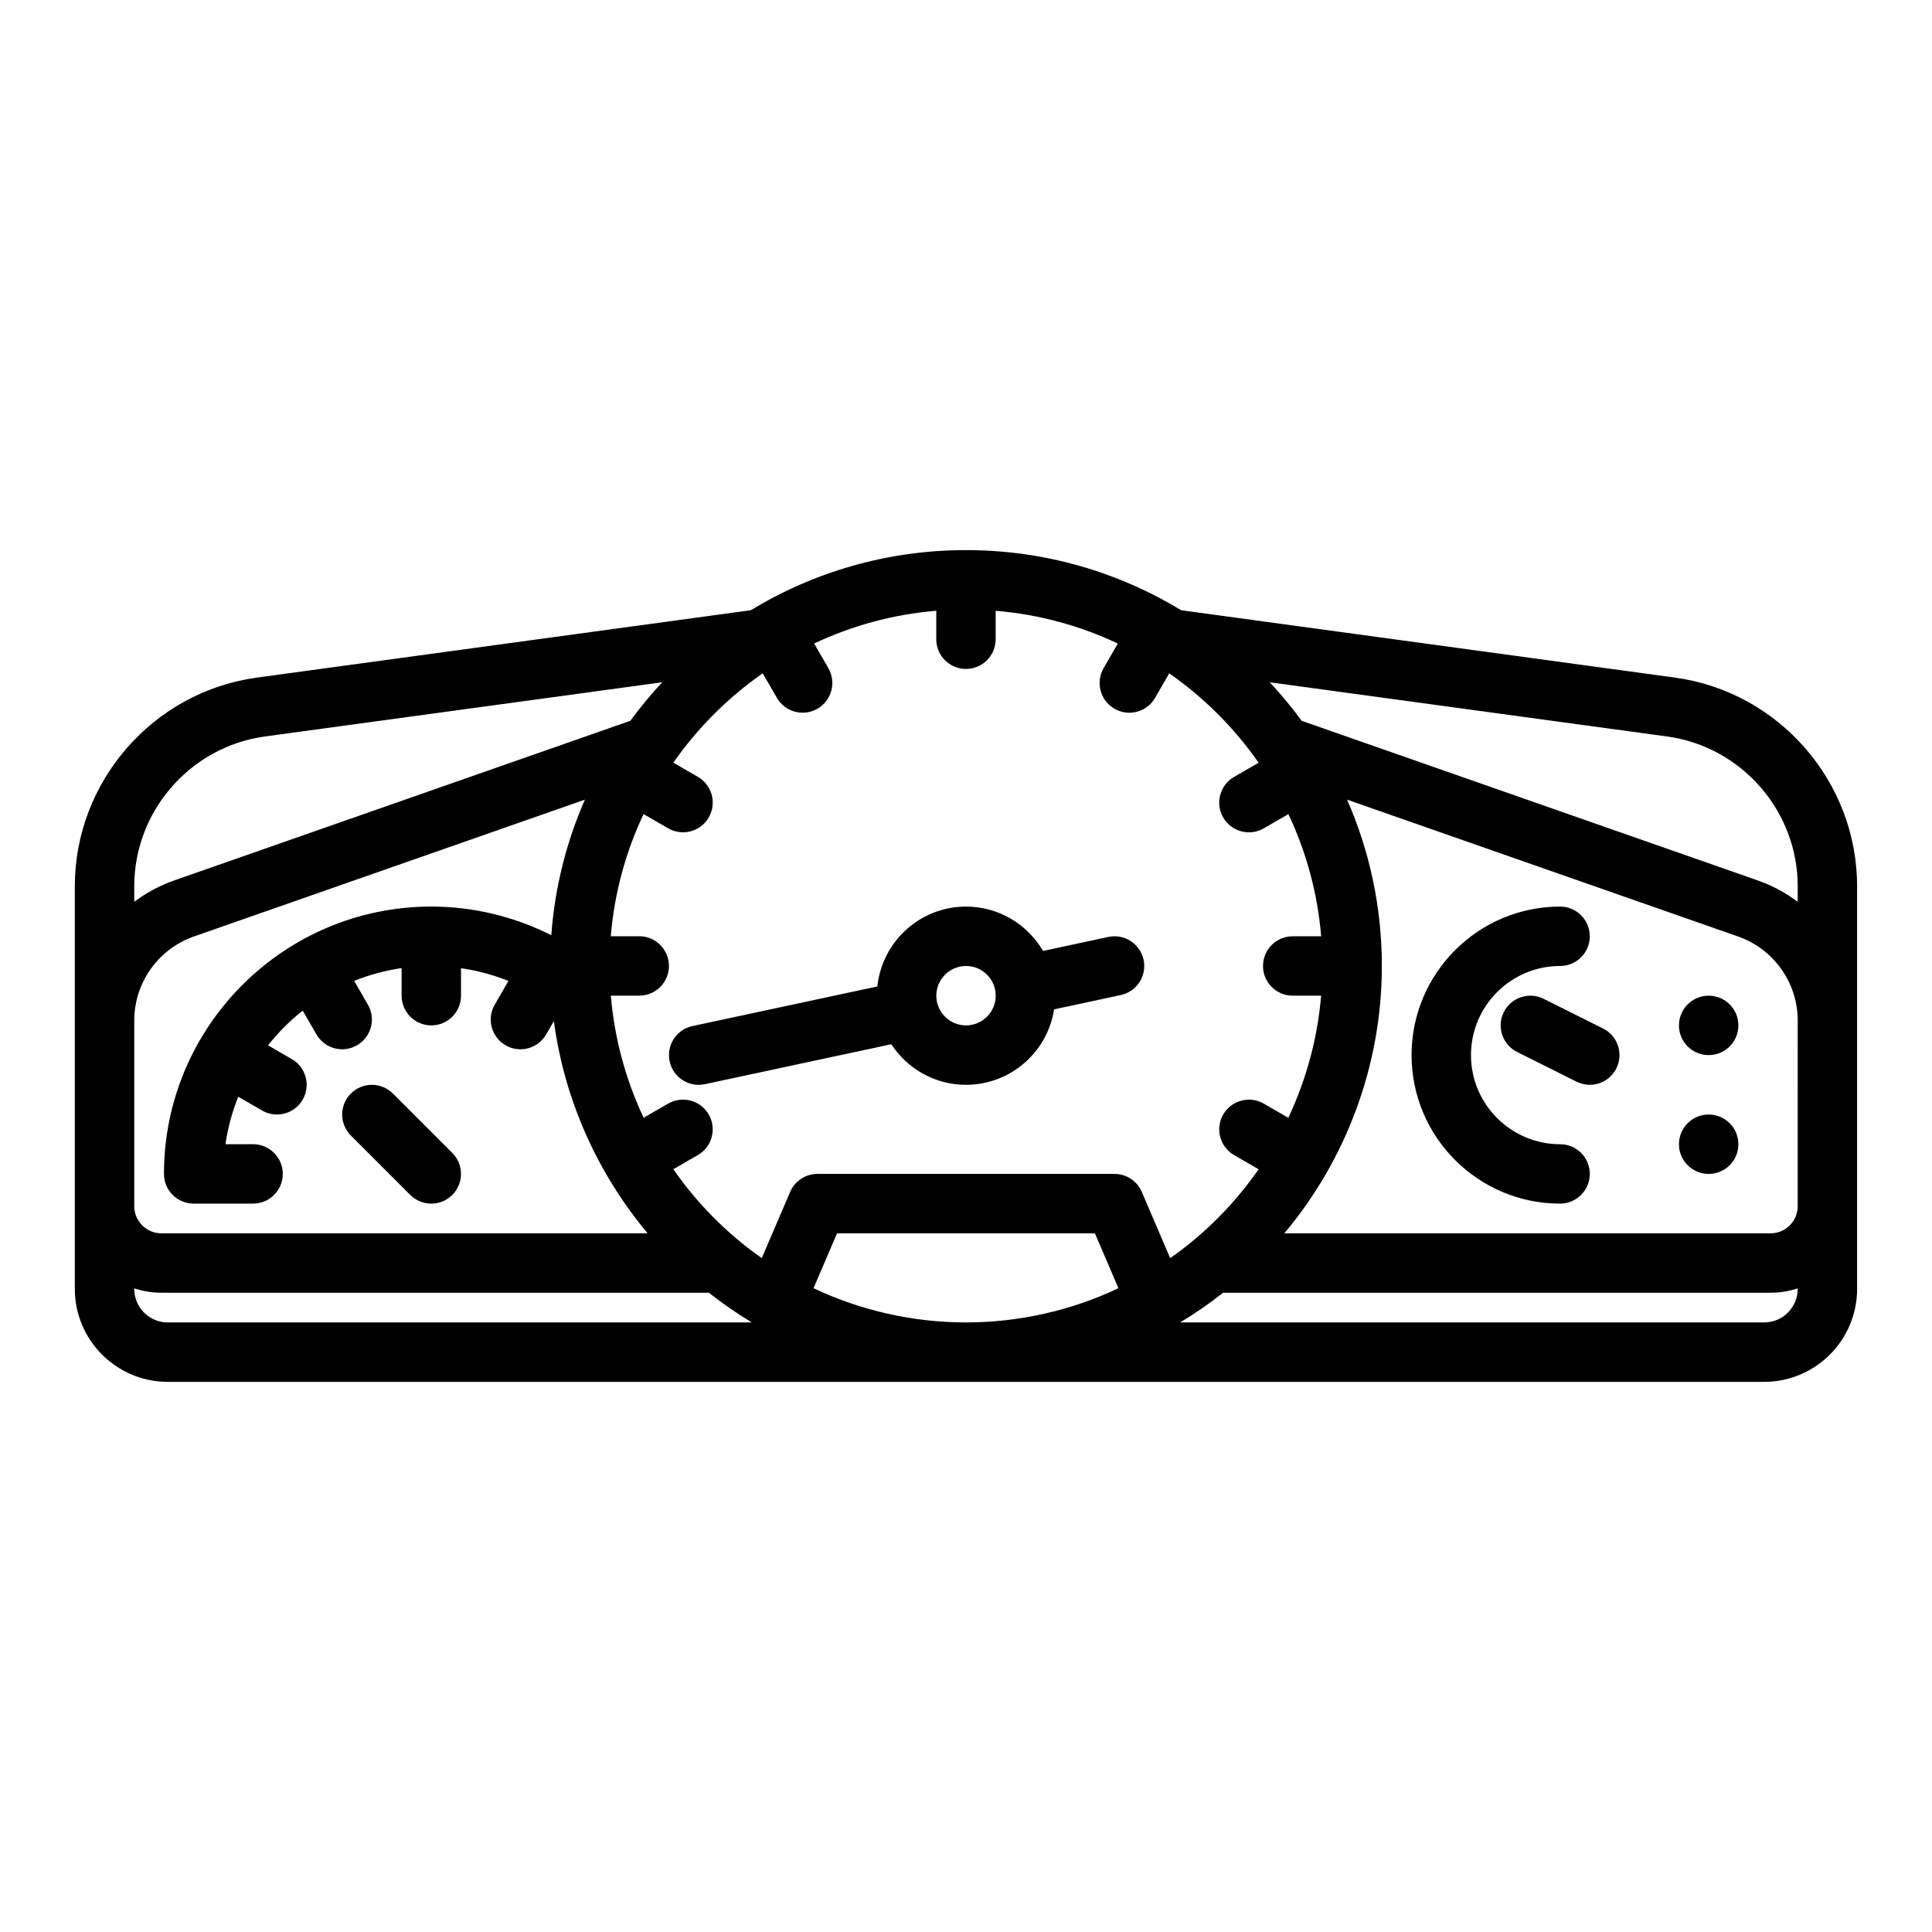
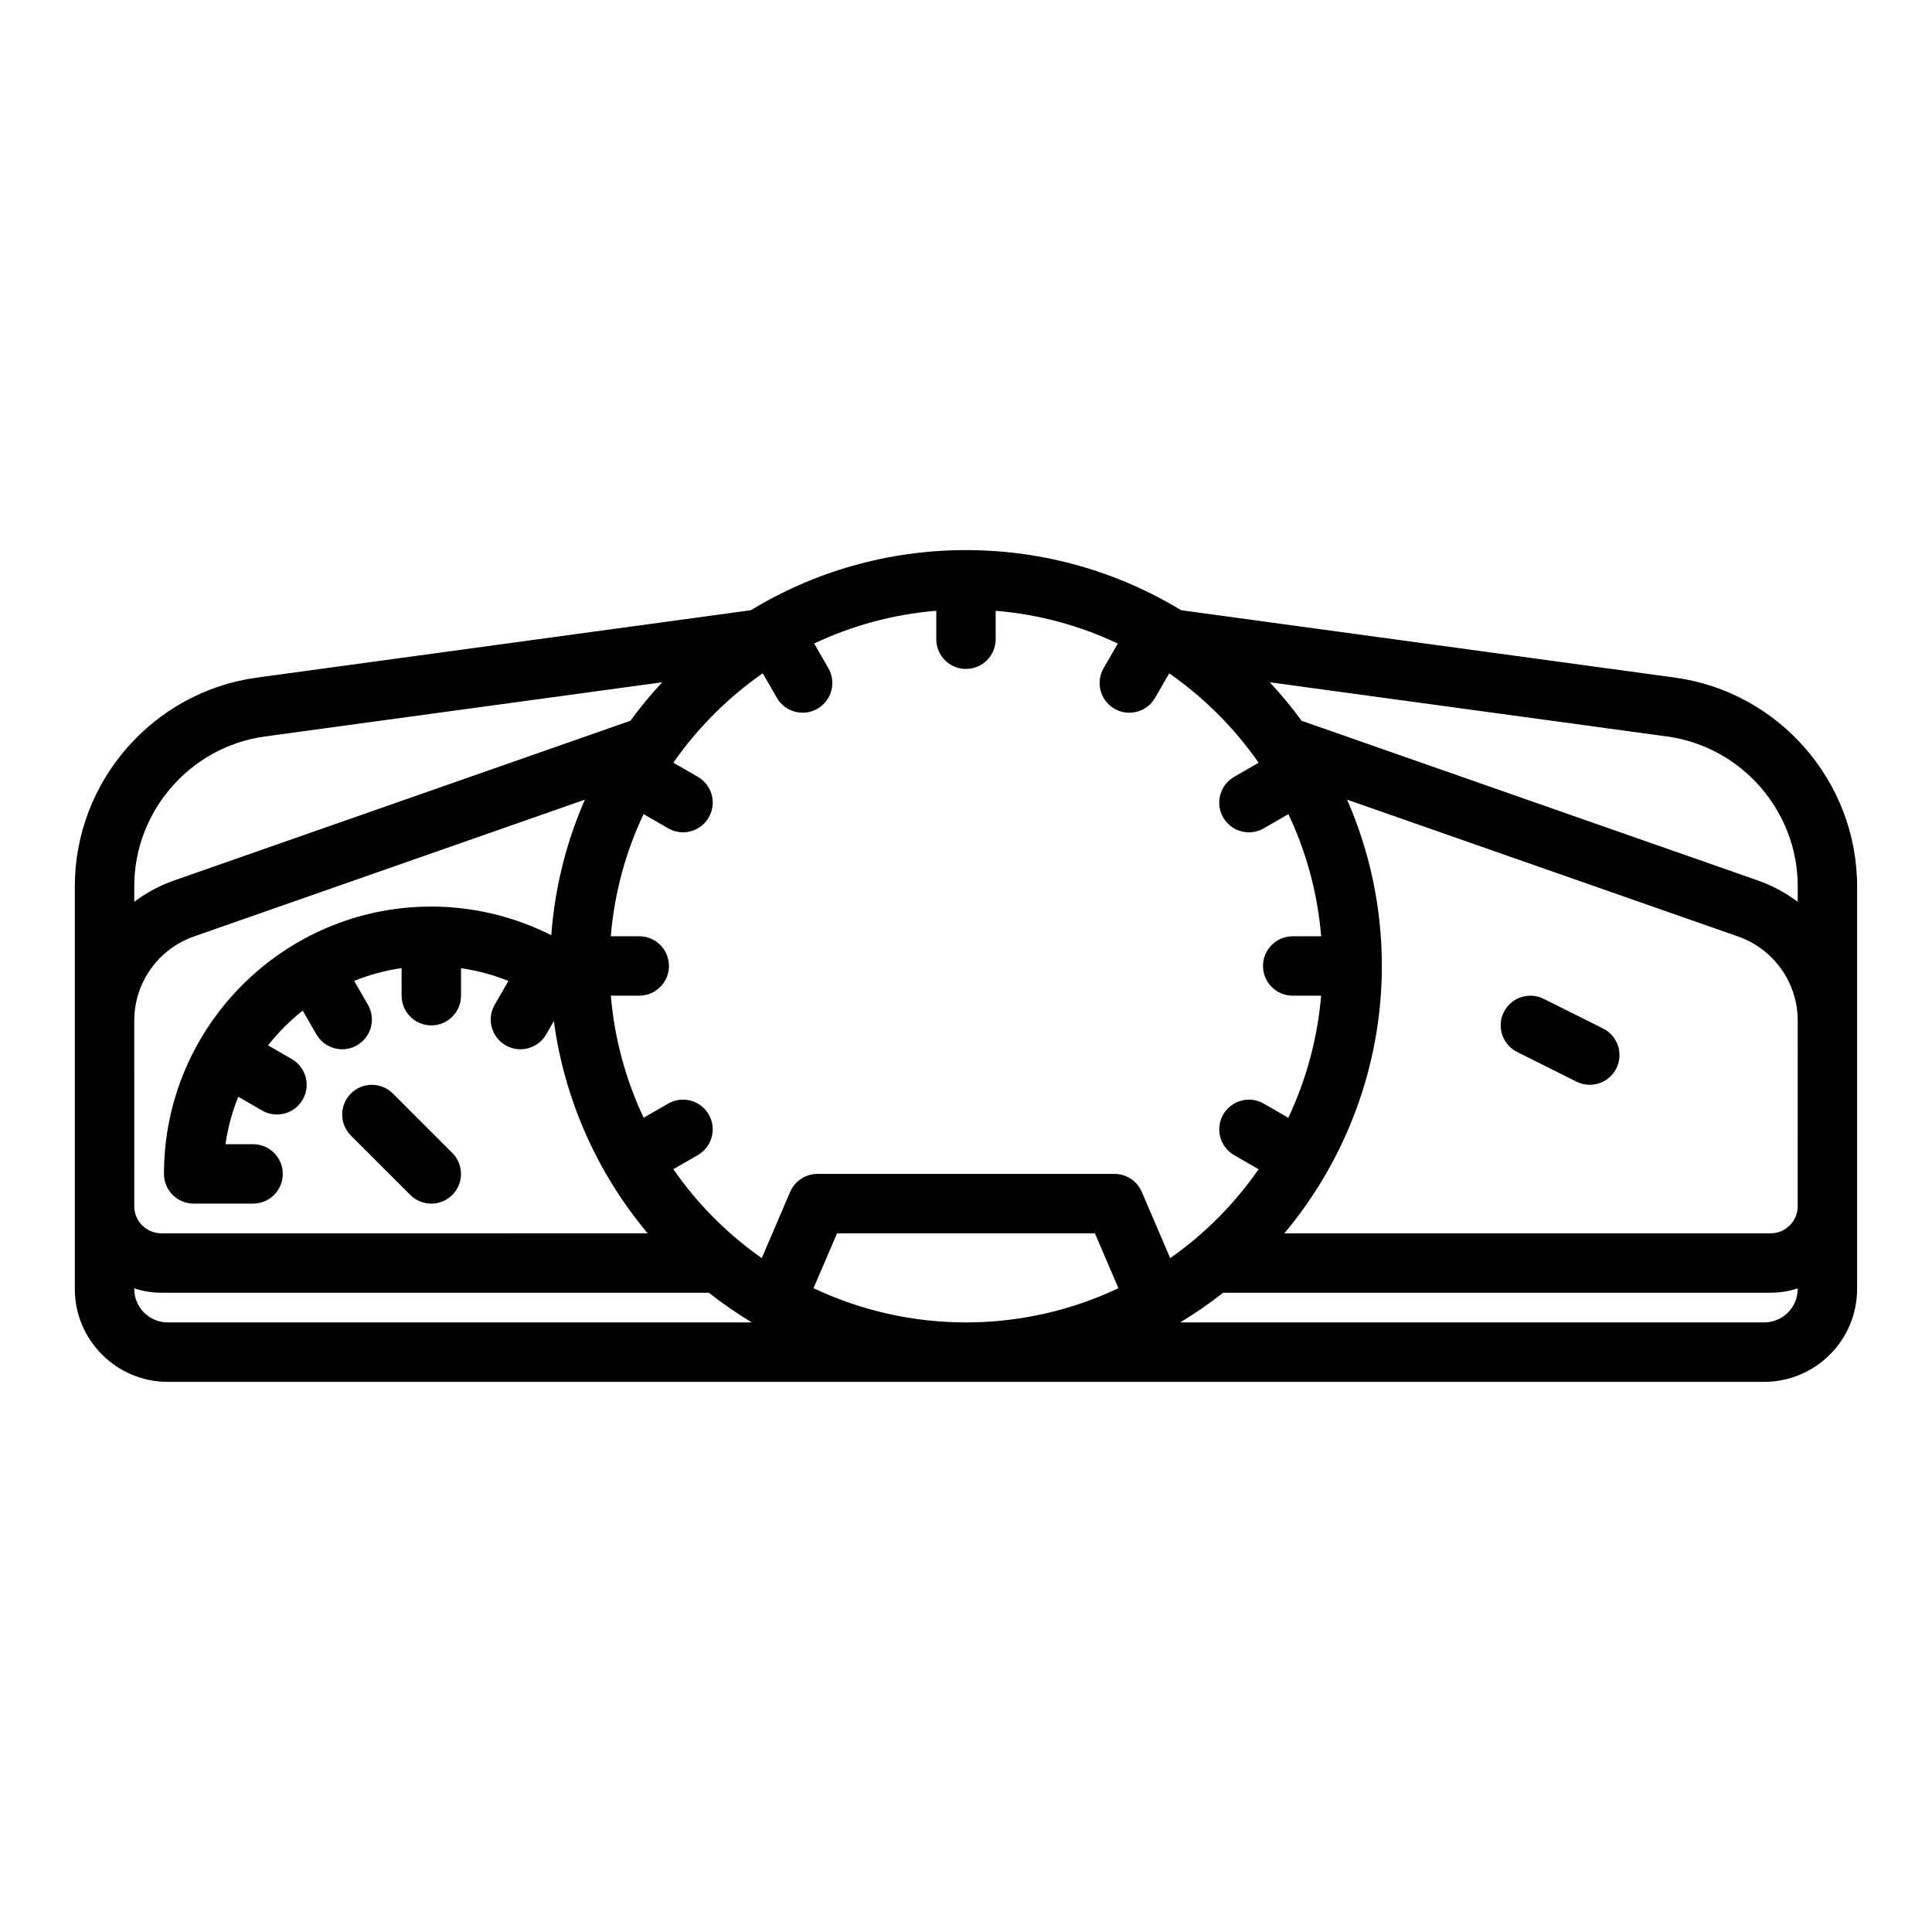
<svg xmlns="http://www.w3.org/2000/svg" fill="#000000" width="800px" height="800px" version="1.1" viewBox="144 144 512 512">
  <g>
    <path d="m587.89 323.57-130.87-17.852c-16.648-10.105-36.172-15.934-57.027-15.934-20.859 0-40.383 5.824-57.027 15.934l-130.87 17.852c-27.516 3.75-48.266 27.52-48.266 55.289v106.73c0 13.574 11.047 24.617 24.621 24.617h423.08c13.574 0 24.621-11.043 24.621-24.621v-106.72c0-27.77-20.75-51.539-48.266-55.289zm-408.31 55.289c0-19.934 14.895-36.996 34.648-39.688l105.27-14.359c-3.016 3.227-5.84 6.637-8.457 10.207l-120.84 42.293c-3.879 1.355-7.445 3.285-10.617 5.668zm0 35.602c0-10.023 6.356-18.977 15.816-22.285l103.61-36.258c-4.883 11.141-7.977 23.234-8.906 35.922-9.73-4.898-20.594-7.59-31.797-7.59-39.066 0-70.848 31.781-70.848 70.848 0 4.348 3.523 7.871 7.871 7.871h15.742c4.348 0 7.871-3.523 7.871-7.871 0-4.348-3.523-7.871-7.871-7.871h-7.312c0.629-4.379 1.785-8.59 3.383-12.574l6.32 3.648c1.238 0.715 2.594 1.055 3.93 1.055 2.723 0 5.367-1.41 6.824-3.938 2.176-3.766 0.883-8.578-2.883-10.754l-6.301-3.637c2.695-3.414 5.781-6.504 9.195-9.199l3.641 6.301c1.457 2.523 4.102 3.938 6.824 3.938 1.336 0 2.688-0.34 3.93-1.055 3.766-2.172 5.055-6.988 2.883-10.754l-3.648-6.316c3.984-1.598 8.195-2.75 12.574-3.383l0.004 7.309c0 4.348 3.523 7.871 7.871 7.871 4.348 0 7.871-3.523 7.871-7.871v-7.285c4.332 0.629 8.551 1.766 12.566 3.375l-3.637 6.301c-2.176 3.766-0.883 8.578 2.883 10.754 1.238 0.715 2.594 1.055 3.93 1.055 2.723 0 5.367-1.41 6.824-3.938l2.035-3.523c2.801 20.84 11.531 40.332 24.859 56.234l-128.87 0.004c-3.961 0-7.184-3.223-7.184-7.184zm8.875 79.996c-4.894 0-8.875-3.981-8.875-8.875v-0.156c2.262 0.746 4.676 1.16 7.184 1.16h145.09c3.602 2.844 7.398 5.473 11.383 7.871zm211.54 0c-14.012 0-27.84-3.125-40.402-9.07l6.231-14.543h68.34l6.234 14.547c-12.562 5.941-26.391 9.066-40.402 9.066zm46.594-34.586c-1.238-2.894-4.086-4.773-7.234-4.773h-78.719c-3.148 0-5.996 1.875-7.238 4.769l-7.519 17.547c-9.234-6.469-17.133-14.477-23.434-23.559l6.496-3.75c3.766-2.172 5.055-6.988 2.883-10.754s-6.988-5.055-10.754-2.883l-6.496 3.75c-4.754-10.082-7.742-21.023-8.695-32.359h7.527c4.348 0 7.871-3.523 7.871-7.871 0-4.348-3.523-7.871-7.871-7.871h-7.539c0.953-11.492 3.973-22.406 8.684-32.371l6.523 3.766c1.238 0.715 2.594 1.055 3.93 1.055 2.723 0 5.367-1.41 6.824-3.938 2.176-3.766 0.883-8.578-2.883-10.754l-6.5-3.754c6.43-9.23 14.461-17.258 23.688-23.688l3.754 6.5c1.457 2.527 4.102 3.938 6.824 3.938 1.336 0 2.688-0.34 3.93-1.055 3.766-2.172 5.055-6.988 2.883-10.754l-3.766-6.523c9.965-4.711 20.879-7.731 32.371-8.684l-0.008 7.547c0 4.348 3.523 7.871 7.871 7.871s7.871-3.523 7.871-7.871v-7.539c11.492 0.953 22.406 3.973 32.371 8.684l-3.766 6.523c-2.176 3.766-0.883 8.578 2.883 10.754 1.238 0.715 2.594 1.055 3.93 1.055 2.723 0 5.367-1.41 6.824-3.938l3.754-6.5c9.227 6.43 17.258 14.461 23.688 23.688l-6.5 3.754c-3.766 2.172-5.055 6.988-2.883 10.754 1.457 2.523 4.102 3.938 6.824 3.938 1.336 0 2.688-0.34 3.93-1.055l6.523-3.766c4.711 9.965 7.731 20.879 8.684 32.371h-7.539c-4.348 0-7.871 3.523-7.871 7.871s3.523 7.871 7.871 7.871h7.527c-0.953 11.332-3.941 22.277-8.695 32.359l-6.496-3.75c-3.766-2.176-8.578-0.883-10.754 2.883s-0.883 8.578 2.883 10.754l6.496 3.75c-6.301 9.082-14.199 17.09-23.434 23.559zm173.82 25.711c0 4.894-3.981 8.875-8.875 8.875h-154.77c3.984-2.398 7.781-5.031 11.383-7.871h145.08c2.508 0 4.922-0.41 7.184-1.16zm0-21.922c0 3.961-3.223 7.184-7.184 7.184h-128.86c16.406-19.574 25.84-44.586 25.84-70.848 0-15.668-3.293-30.574-9.211-44.082l103.61 36.262c9.457 3.309 15.812 12.262 15.812 22.285zm0-80.68c-3.172-2.383-6.734-4.312-10.613-5.668l-120.84-42.293c-2.617-3.57-5.441-6.981-8.457-10.207l105.27 14.359c19.75 2.691 34.648 19.754 34.648 39.688z" />
    <path d="m252.73 460.67c1.535 1.535 3.551 2.305 5.566 2.305s4.031-0.77 5.566-2.305c3.074-3.074 3.074-8.059 0-11.133l-15.742-15.742c-3.074-3.074-8.059-3.074-11.133 0-3.074 3.074-3.074 8.059 0 11.133z" />
-     <path d="m437.71 392.3-17.297 3.711c-4.098-7.023-11.711-11.758-20.41-11.758-12.195 0-22.258 9.289-23.488 21.164l-49.008 10.5c-4.25 0.91-6.957 5.094-6.047 9.348 0.793 3.695 4.059 6.227 7.688 6.227 0.547 0 1.102-0.059 1.656-0.176l49.406-10.586c4.215 6.469 11.508 10.758 19.793 10.758 11.793 0 21.594-8.688 23.34-20l17.672-3.793c4.25-0.914 6.957-5.098 6.047-9.348-0.914-4.25-5.094-6.957-9.352-6.047zm-37.707 23.441c-4.34 0-7.871-3.531-7.871-7.871s3.531-7.871 7.871-7.871 7.871 3.531 7.871 7.871-3.531 7.871-7.871 7.871z" />
-     <path d="m557.44 447.23c-13.02 0-23.617-10.594-23.617-23.617 0-13.02 10.594-23.617 23.617-23.617 4.348 0 7.871-3.523 7.871-7.871s-3.523-7.871-7.871-7.871c-21.703 0-39.359 17.656-39.359 39.359s17.656 39.359 39.359 39.359c4.348 0 7.871-3.523 7.871-7.871 0.004-4.348-3.523-7.871-7.871-7.871z" />
    <path d="m568.83 416.57-15.742-7.871c-3.891-1.945-8.617-0.367-10.562 3.519-1.945 3.891-0.367 8.617 3.519 10.562l15.742 7.871c1.129 0.566 2.332 0.832 3.516 0.832 2.887 0 5.668-1.594 7.047-4.352 1.945-3.891 0.367-8.621-3.519-10.562z" />
-     <path d="m596.82 407.87h-0.012c-4.348 0-7.867 3.523-7.867 7.871 0 4.348 3.531 7.871 7.875 7.871 4.348 0 7.871-3.523 7.871-7.871 0.004-4.348-3.519-7.871-7.867-7.871z" />
-     <path d="m596.82 439.36h-0.012c-4.348 0-7.867 3.523-7.867 7.871 0 4.348 3.531 7.871 7.875 7.871 4.348 0 7.871-3.523 7.871-7.871 0.004-4.348-3.519-7.871-7.867-7.871z" />
  </g>
</svg>